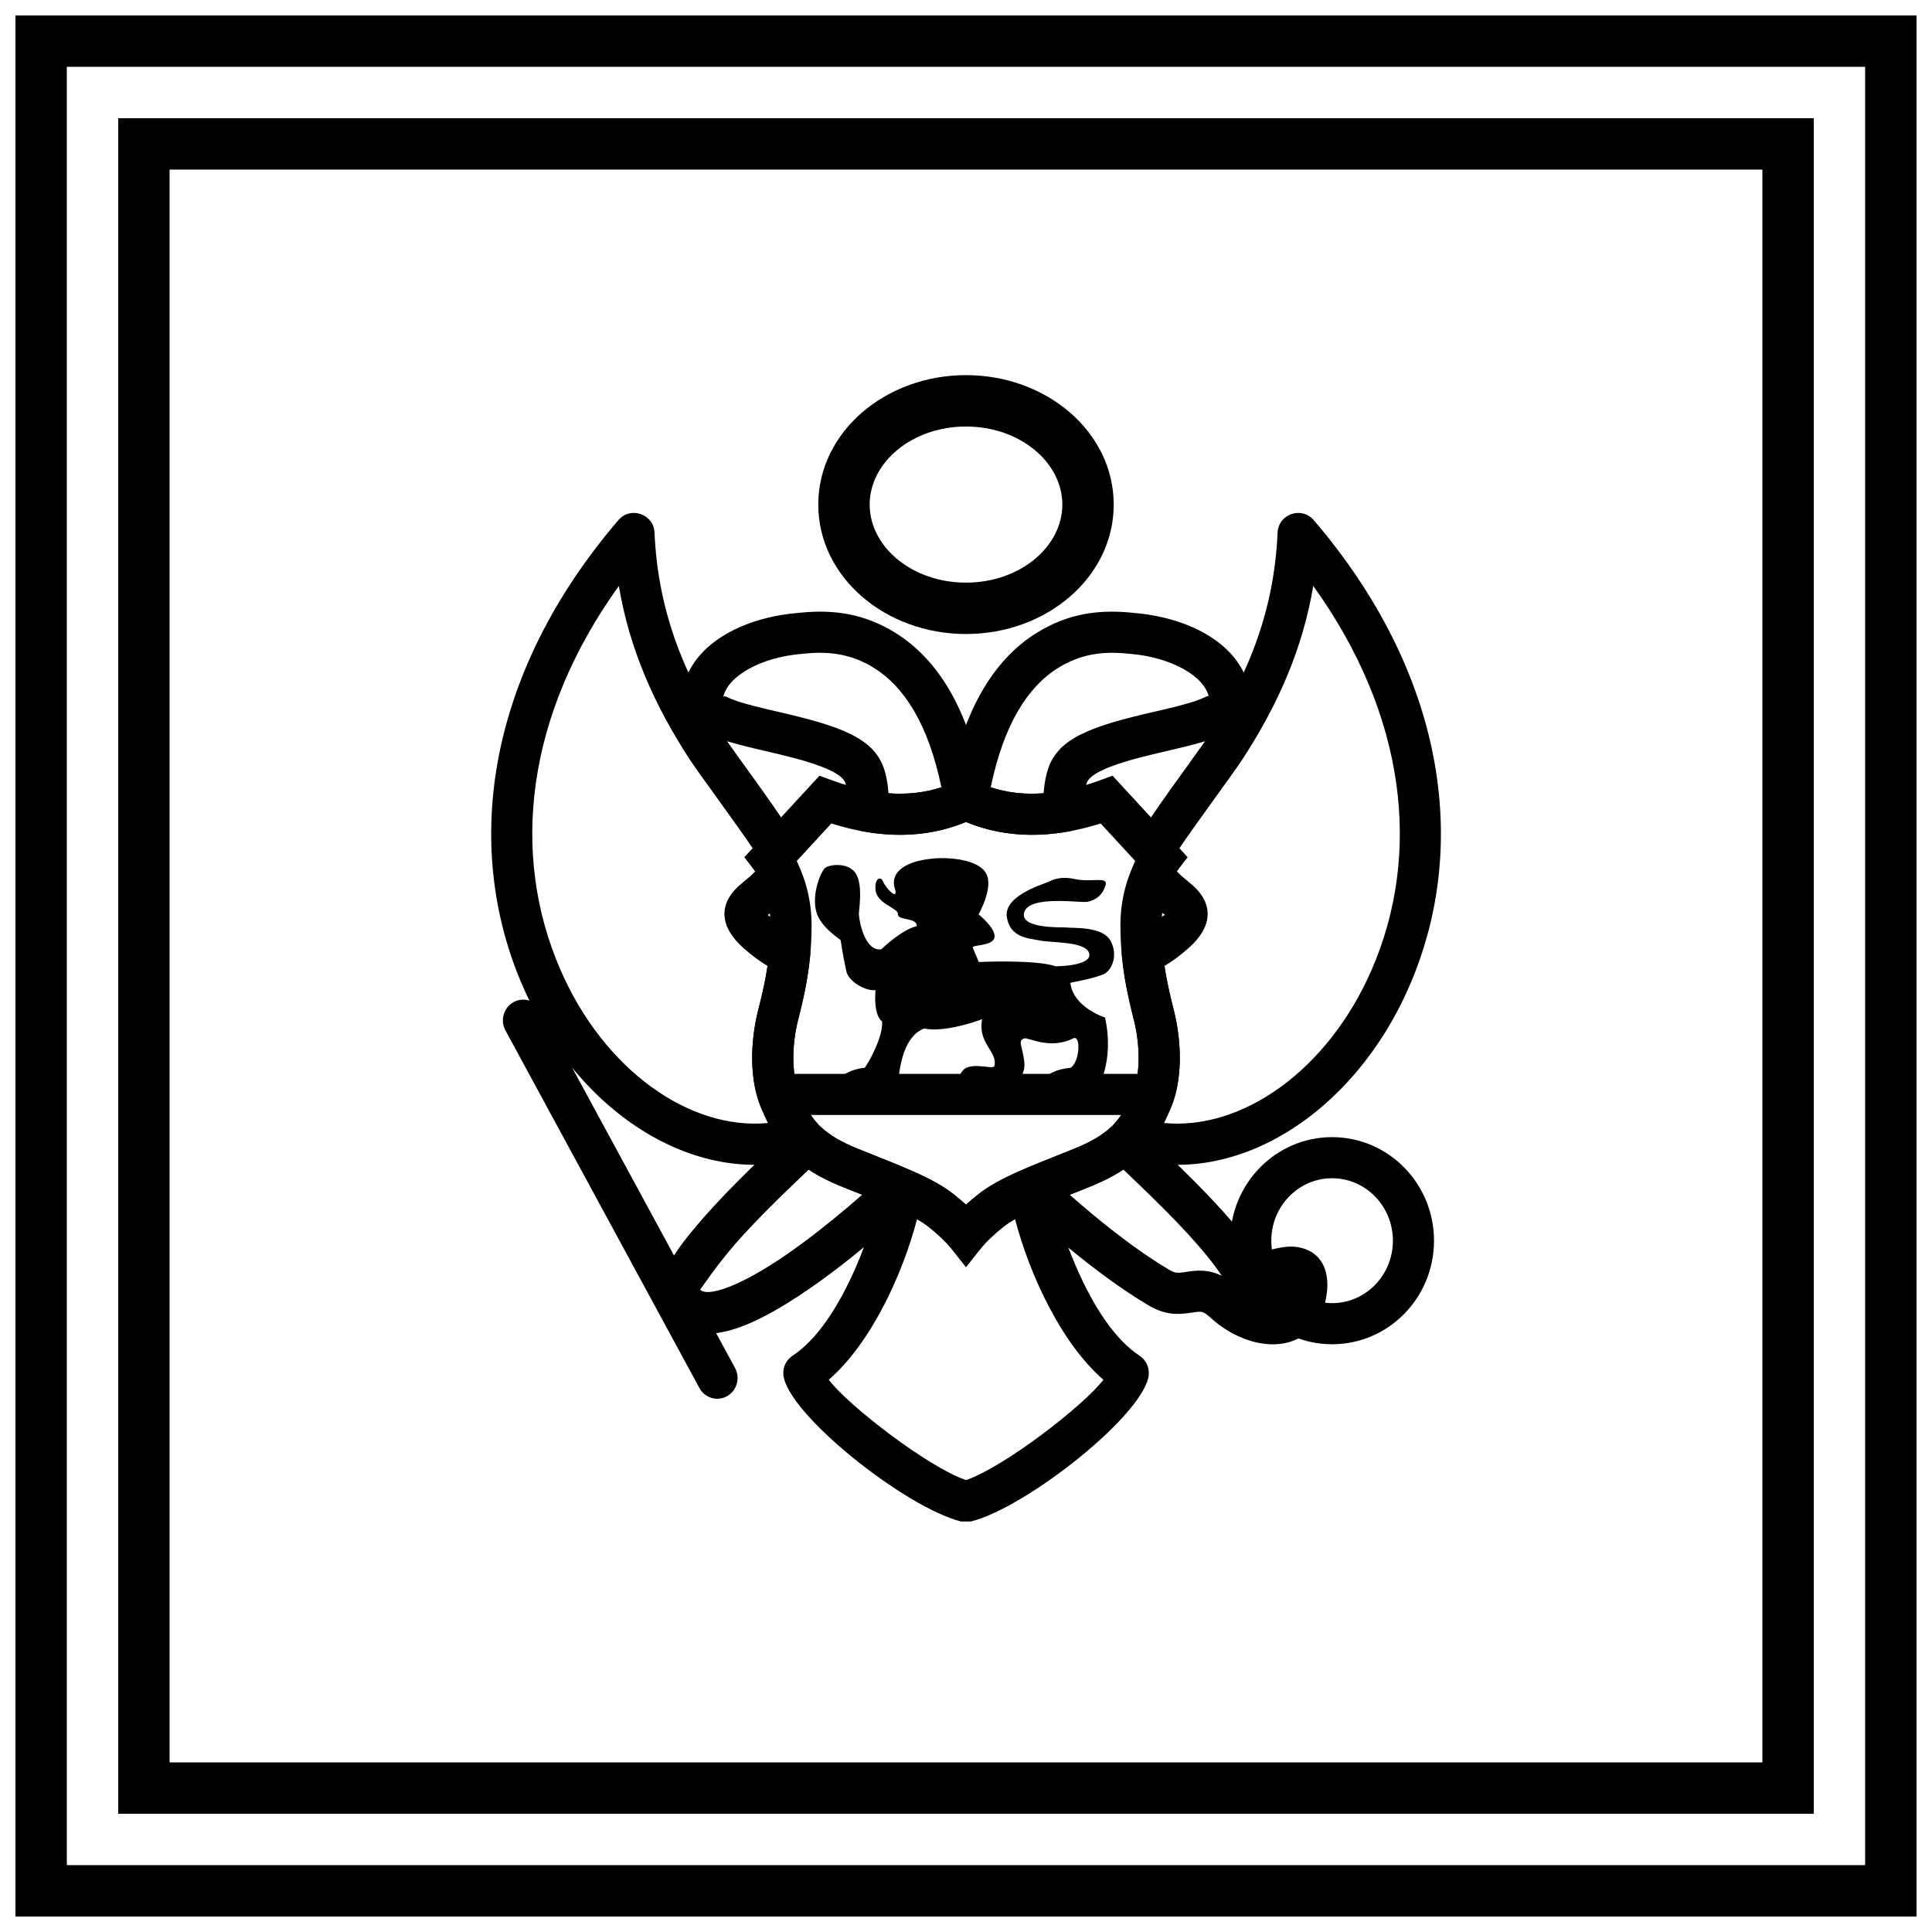
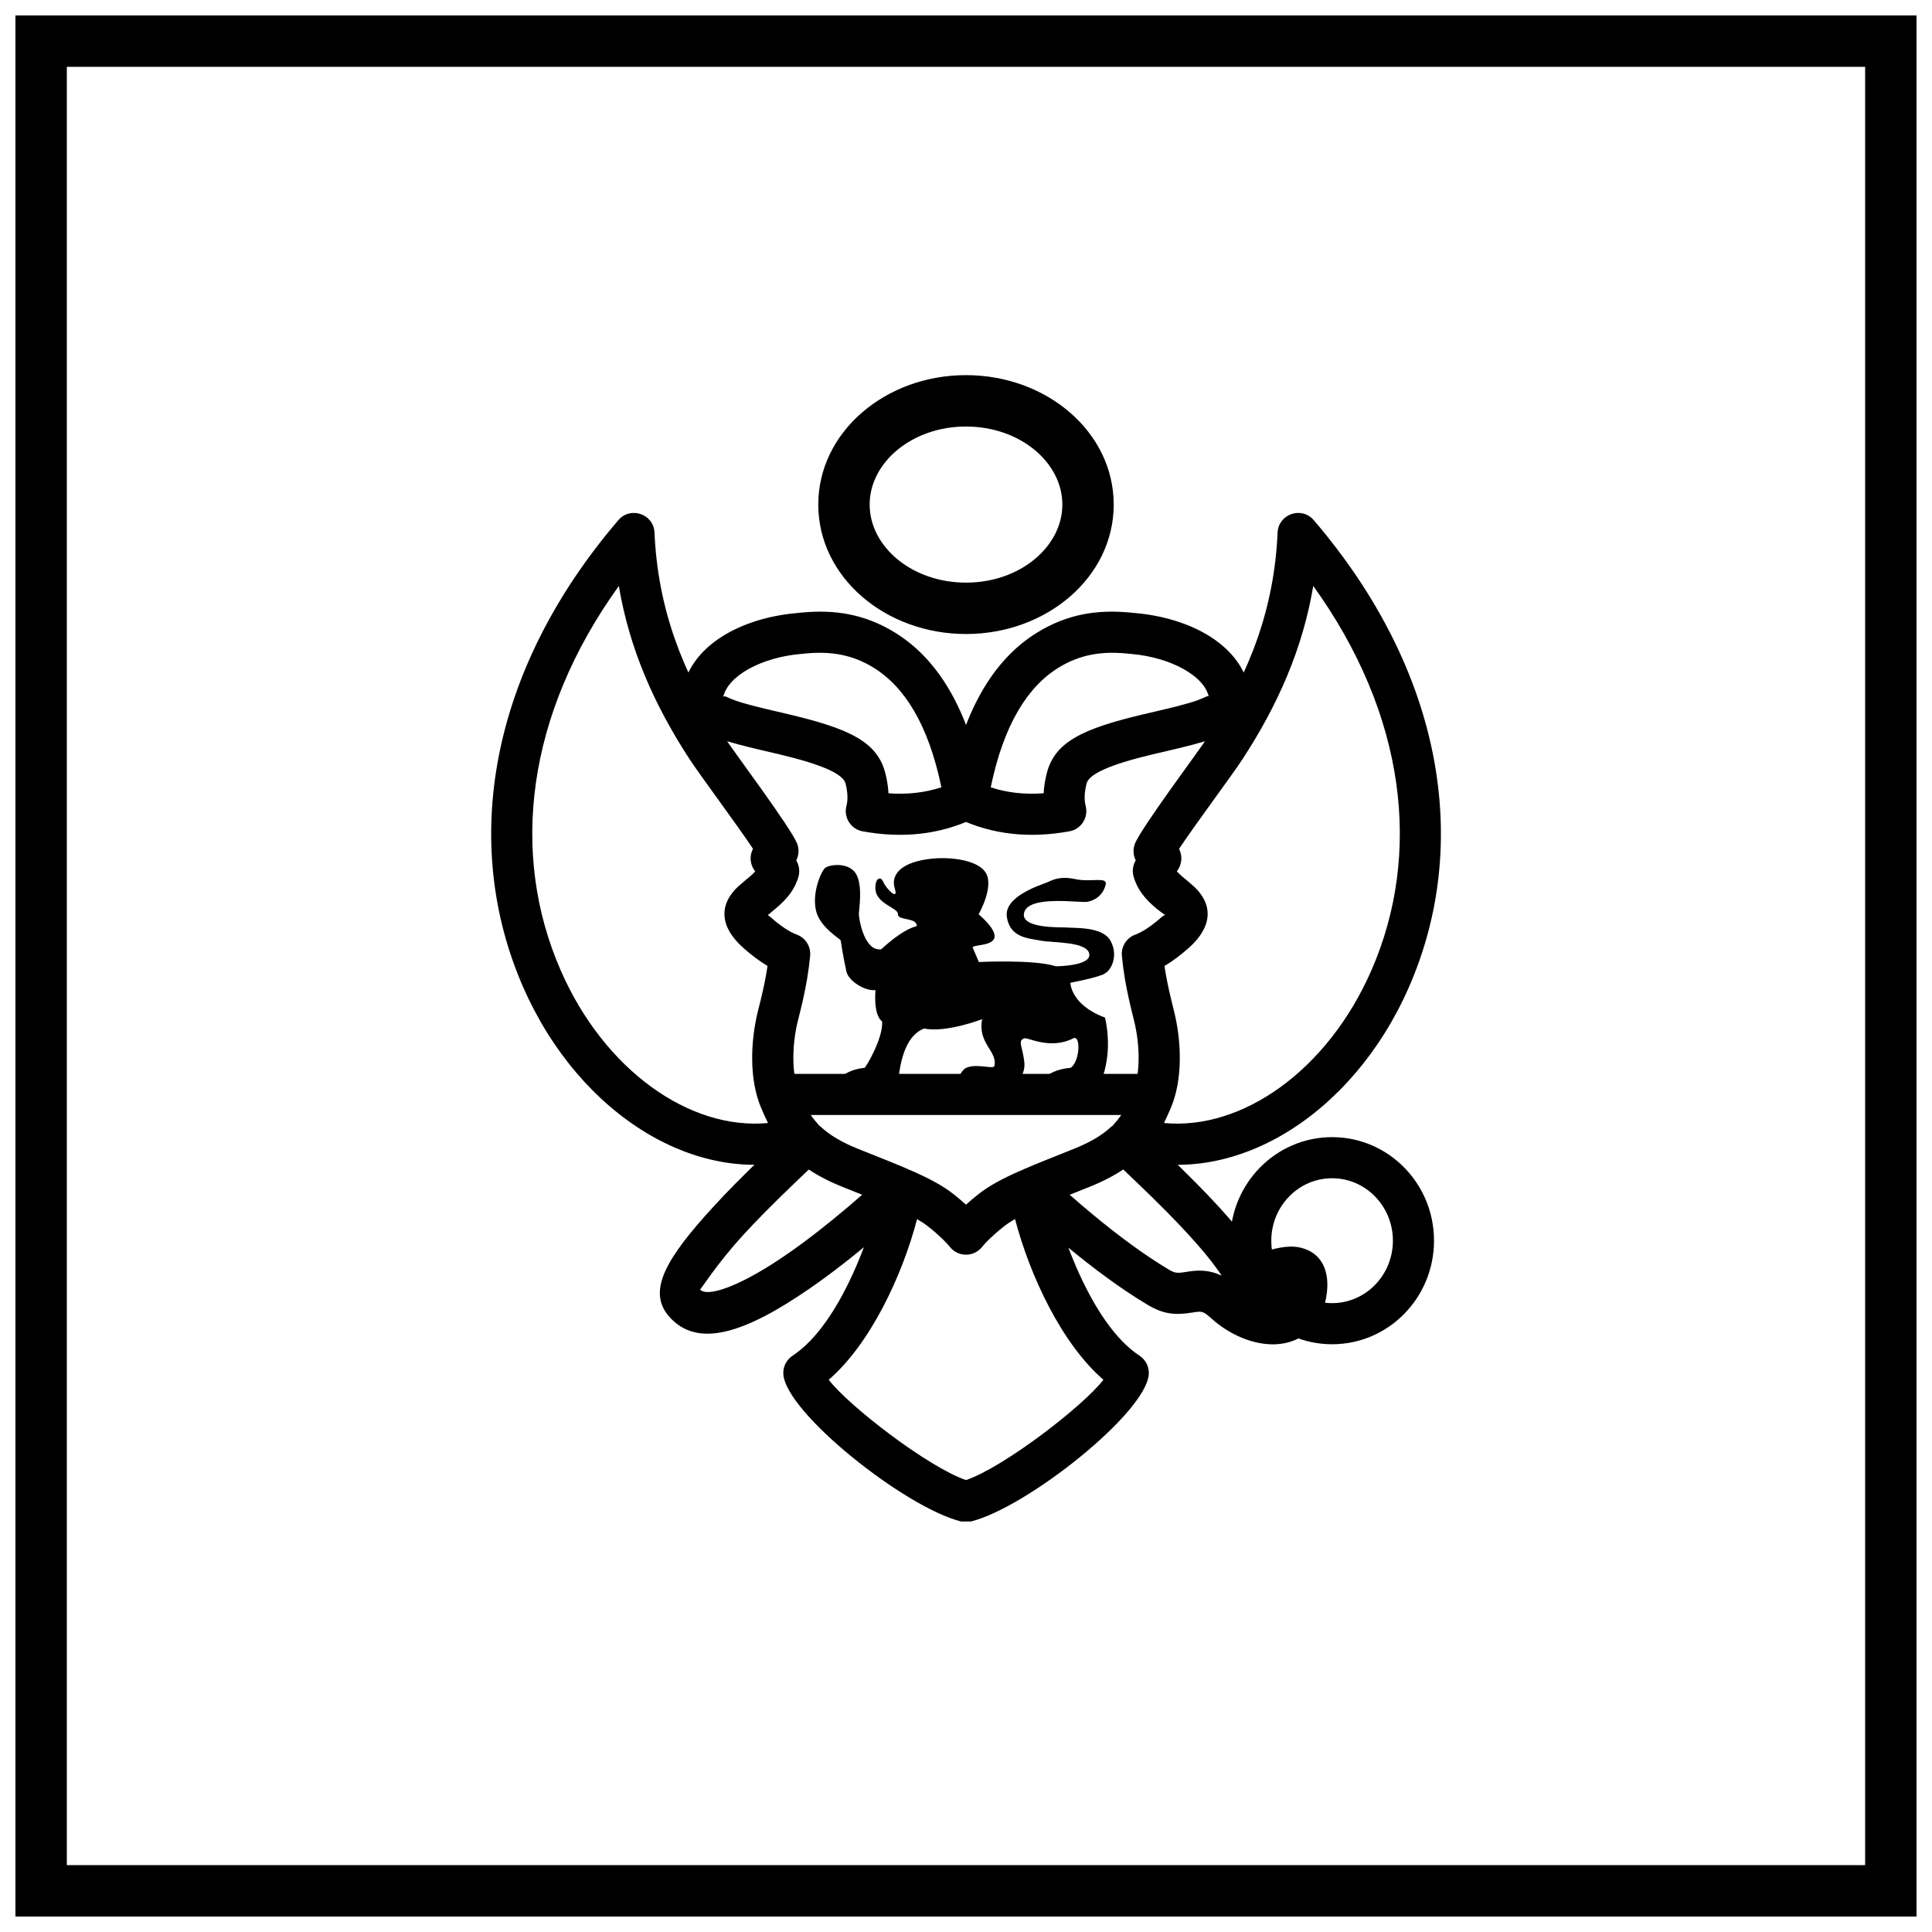
<svg xmlns="http://www.w3.org/2000/svg" width="800px" height="800px" version="1.1" viewBox="144 144 512 512">
  <defs>
    <clipPath id="a">
      <path d="m148.09 148.09h503.81v503.81h-503.81z" />
    </clipPath>
  </defs>
-   <path d="m188.94 188.94v422.11h422.11v-422.11zm435.73-13.613v449.34h-449.34v-449.34z" />
  <g clip-path="url(#a)">
    <path d="m161.71 161.71v476.57h476.57v-476.57zm490.19-13.617v503.81h-503.81v-503.81z" />
  </g>
  <path d="m363.62 509.65c5.156 6.793 26.199 23.09 36.379 26.59 10.199-3.496 31.254-19.797 36.414-26.59-10.992-9.488-19.48-27.531-23.418-42.582-1.18 0.676-2.144 1.316-2.977 1.973-2.969 2.344-4.891 4.312-5.75 5.398-2.18 2.754-6.359 2.758-8.539 0-0.859-1.082-2.781-3.055-5.758-5.402-0.82-0.648-1.777-1.285-2.941-1.953-3.945 15.062-12.426 33.086-23.41 42.566zm39.652-49.16c2.801-2.211 6.199-4.074 11.363-6.336 3.234-1.418 6.941 0.57 7.551 4.047 0.77 4.391 3.504 13.426 6.922 21.336 4.824 11.176 10.613 19.637 16.875 23.734 1.656 1.082 2.594 2.973 2.453 4.945-0.73 10.227-32.234 35.27-47.121 38.988h-2.641c-14.855-3.719-46.352-28.77-47.082-38.988-0.141-1.973 0.801-3.863 2.453-4.945 6.258-4.098 12.043-12.547 16.867-23.711 3.418-7.906 6.152-16.938 6.93-21.348 0.609-3.477 4.316-5.461 7.551-4.043 5.144 2.254 8.535 4.113 11.328 6.316 1.219 0.965 2.312 1.891 3.277 2.762 0.961-0.871 2.055-1.797 3.273-2.758zm-35.762-1.859c-3.551-1.414-6.578-2.965-9.164-4.695-1.391 1.324-2.769 2.637-3.277 3.121-3.188 3.051-5.883 5.691-8.461 8.305-1.934 1.961-3.723 3.836-5.371 5.625-7.644 8.324-11.559 14.914-11.727 14.727 1.914 2.191 10.707-0.793 23.066-9.34 5.269-3.644 10.828-8 16.41-12.738 1.219-1.035 2.387-2.043 3.496-3.019-1.367-0.551-2.992-1.195-4.973-1.984zm8.527 13.305c-5.836 4.957-11.664 9.523-17.266 13.395-17.191 11.895-29.902 16.211-37.469 7.547-5.914-6.773-0.734-15.496 11.914-29.258 1.738-1.895 3.613-3.856 5.633-5.906 2.66-2.699 5.43-5.406 8.684-8.523 1.066-1.02 5.707-5.43 6.664-6.352 2.074-2.004 5.352-2.043 7.473-0.09 2.289 2.109 5.441 4 9.867 5.762 7.828 3.113 10.184 4.066 13.156 5.356 3.598 1.555 4.426 6.289 1.566 8.973-2.773 2.598-6.246 5.719-10.223 9.098zm-30.371-34.441c-3.047-7.223-2.875-17.133-0.824-25.465 0.613-2.445 0.941-3.785 1.273-5.246 0.531-2.336 0.957-4.559 1.285-6.805-2.039-1.203-4.172-2.785-6.414-4.773-6.309-5.598-6.516-11.473-1.367-16.277 0.691-0.645 3.234-2.746 2.949-2.5 0.664-0.566 1.18-1.055 1.574-1.496-0.035-0.047-0.066-0.09-0.094-0.125-1.324-1.723-1.473-4.023-0.496-5.871-3.957-5.988-14.086-19.574-16.785-23.711-9.551-14.645-15.996-29.488-18.77-45.941-24.598 34.199-28.867 71.031-15.426 101.83 11.527 26.414 34.148 42.473 54.961 40.496-0.609-1.227-1.219-2.578-1.867-4.117zm1.18-50.805c0.059-0.246 0.418-0.477 1.371 0.367 2.789 2.477 5.102 3.941 6.953 4.629 2.316 0.859 3.762 3.172 3.523 5.629-0.391 4.07-1.039 7.852-1.953 11.883-0.359 1.574-0.719 3.027-1.324 5.441-1.539 6.258-1.676 13.977 0.285 18.621 1.754 4.148 2.953 6.297 4.852 8.371 2.691 2.934 1.426 7.668-2.371 8.871-28.574 9.051-60.656-10.805-75.594-45.031-16.5-37.812-9.09-83.508 25.289-123.63 3.215-3.75 9.363-1.625 9.574 3.309 0.863 19.945 7.309 37.051 18.441 54.121 2.484 3.812 17.703 24.09 19.348 28.27 0.578 1.477 0.48 3.102-0.223 4.473 0.078 0.152 0.156 0.309 0.234 0.469 0.609 1.242 0.723 2.672 0.316 3.996-1.023 3.332-2.922 5.676-5.949 8.25 0.039-0.031-1.758 1.449-2.402 2.016zm46.633-34.051c-3.449-16.629-9.785-26.676-18.043-31.742-5.711-3.504-11.418-4.305-17.738-3.731-0.859 0.082-0.859 0.082-1.613 0.156-10.129 0.887-19.289 5.711-20.445 11.508 0.18-0.465 0.445-0.371 1.309 0.031 2.16 1.008 5.234 1.895 10.863 3.215 0.207 0.051 4.152 0.969 5.332 1.25 16.004 3.816 23.43 7.277 25.52 15.73 0.441 1.797 0.707 3.519 0.789 5.172 4.984 0.371 9.648-0.152 14.027-1.59zm-25.164 4.93c0.406-1.539 0.375-3.453-0.227-5.894-0.621-2.508-6-5.016-17.473-7.75-1.145-0.273-5.066-1.188-5.301-1.242-16.23-3.816-21.852-6.434-20.488-15.246 1.914-12.371 15.59-19.676 30.305-20.965 0.574-0.059 0.574-0.059 1.582-0.156 8.445-0.766 16.348 0.344 24.418 5.297 11.863 7.277 20.199 21.402 23.895 43.527 0.402 2.406-0.848 4.785-3.055 5.824-8.953 4.211-18.789 5.277-29.363 3.348-3.121-0.57-5.098-3.672-4.293-6.742zm52.266-3.344c0.082-1.648 0.344-3.371 0.789-5.168 2.09-8.453 9.512-11.914 25.516-15.73 1.18-0.281 5.125-1.199 5.336-1.25 5.625-1.32 8.699-2.207 10.859-3.215 1.332-0.617 1.238-0.512 1.355 0.242-0.914-5.918-10.207-10.879-20.488-11.781-0.754-0.074-0.754-0.074-1.617-0.156-6.32-0.574-12.027 0.227-17.738 3.731-8.262 5.066-14.594 15.117-18.043 31.754 4.379 1.43 9.043 1.953 14.031 1.574zm-1.684-42.613c8.07-4.953 15.977-6.062 24.418-5.297 1.012 0.098 1.012 0.098 1.582 0.156 14.715 1.289 28.391 8.594 30.305 20.965 1.363 8.812-4.258 11.43-20.488 15.246-0.234 0.055-4.156 0.969-5.301 1.242-11.473 2.734-16.852 5.242-17.469 7.75-0.605 2.441-0.637 4.352-0.23 5.891 0.801 3.066-1.172 6.168-4.289 6.738-10.578 1.934-20.414 0.879-29.363-3.32-2.211-1.039-3.461-3.422-3.059-5.828 3.691-22.137 12.031-36.266 23.895-43.543zm34.98 95.137c0.328 1.465 0.664 2.824 1.273 5.285 2.055 8.324 2.227 18.238-0.824 25.465-0.648 1.535-1.254 2.887-1.863 4.109 20.816 1.996 43.449-14.055 54.984-40.477 13.453-30.805 9.184-67.645-15.418-101.85-2.773 16.453-9.219 31.297-18.77 45.941-2.691 4.129-12.852 17.758-16.805 23.742 0.961 1.844 0.805 4.125-0.512 5.84-0.023 0.031-0.047 0.062-0.074 0.102 0.395 0.449 0.914 0.941 1.594 1.52-0.289-0.246 2.254 1.855 2.945 2.5 5.148 4.805 4.941 10.68-1.367 16.277-2.246 1.996-4.387 3.582-6.438 4.785 0.328 2.231 0.75 4.438 1.273 6.758zm-9.102-39.168c1.637-4.195 16.898-24.527 19.359-28.309 11.133-17.07 17.578-34.176 18.441-54.121 0.211-4.934 6.359-7.059 9.578-3.309 34.383 40.129 41.789 85.832 25.277 123.65-14.945 34.227-47.039 54.074-75.617 45.004-3.789-1.207-5.055-5.934-2.367-8.871 1.898-2.074 3.094-4.219 4.844-8.363 1.961-4.644 1.828-12.363 0.281-18.633-0.605-2.426-0.965-3.902-1.32-5.481-0.906-4.016-1.551-7.773-1.938-11.824-0.238-2.461 1.211-4.773 3.531-5.629 1.852-0.688 4.172-2.156 6.965-4.637 0.953-0.844 1.316-0.613 1.371-0.367-1.016-0.512-2.809-1.992-2.773-1.961-3.047-2.59-4.953-4.953-5.969-8.32-0.398-1.32-0.281-2.738 0.324-3.977 0.074-0.145 0.145-0.289 0.215-0.43-0.68-1.359-0.773-2.965-0.203-4.422zm-12.289 91.051c-1.992 0.793-3.625 1.441-5 1.992 1.859 1.645 3.859 3.363 5.988 5.129 7.055 5.859 13.938 10.922 20.23 14.676 1.629 0.973 2.246 1.027 4.59 0.652 0.395-0.062 0.395-0.062 0.84-0.133 3.164-0.469 5.883-0.215 8.617 1.129-1.949-3.019-4.996-6.769-8.961-11.09-1.648-1.789-3.438-3.664-5.371-5.625-2.578-2.617-5.277-5.258-8.473-8.316-0.5-0.477-1.883-1.793-3.277-3.121-2.594 1.734-5.625 3.289-9.184 4.707zm49.051 30.734c1.953-0.074 2.906-0.949 3.266-3.922-0.406 0.082-0.898 0.195-1.461 0.344-0.742 0.203-0.742 0.203-1.527 0.43-3.176 0.926-3.582 1.035-4.887 1.23-0.48 0.074-0.957 0.125-1.418 0.148 2.109 1.184 4.297 1.836 6.027 1.77zm-2.769-13.609c0.863-0.246 0.863-0.246 1.785-0.5 3.863-1.02 6.641-1.281 9.453-0.207 4.422 1.684 6.234 5.918 5.652 11.34-0.91 8.453-6.227 13.578-13.703 13.863-5.742 0.219-12.16-2.519-17.012-6.926-1.902-1.73-2.426-1.867-4.211-1.602-0.328 0.051-0.328 0.051-0.707 0.109-4.637 0.746-7.684 0.465-11.902-2.051-6.848-4.086-14.152-9.461-21.605-15.648-4.977-4.133-9.281-8.004-12.785-11.328-2.836-2.688-2-7.398 1.586-8.949 2.973-1.285 5.356-2.25 13.141-5.348 4.43-1.766 7.59-3.66 9.879-5.773 2.121-1.957 5.398-1.922 7.477 0.086 0.961 0.926 5.617 5.352 6.664 6.356 3.266 3.121 6.035 5.832 8.699 8.535 2.019 2.051 3.894 4.012 5.633 5.906 4.379 4.762 7.793 8.965 10.16 12.656 0.441-0.125 1.016-0.289 1.797-0.52z" />
  <path d="m400 312.02c-21.398 0-39.148-15.09-39.148-34.305 0-19.211 17.75-34.301 39.148-34.301 21.395 0 39.145 15.09 39.145 34.301 0 19.215-17.75 34.305-39.145 34.305zm0-13.617c14.32 0 25.531-9.527 25.531-20.688 0-11.156-11.211-20.684-25.531-20.684-14.324 0-25.531 9.527-25.531 20.684 0 11.16 11.207 20.688 25.531 20.688z" />
-   <path d="m338.79 506.52-51.41-94.77c-1.441-2.66-4.723-3.621-7.328-2.148-2.602 1.469-3.547 4.816-2.106 7.473l51.41 94.77c1.441 2.656 4.723 3.621 7.328 2.148 2.602-1.469 3.547-4.816 2.106-7.473z" />
  <path d="m497.02 500.24c-14.938 0-27.004-12.312-27.004-27.445 0-15.129 12.066-27.441 27.004-27.441 14.941 0 27.008 12.312 27.008 27.441 0 15.133-12.066 27.445-27.008 27.445zm0-10.895c8.875 0 16.113-7.387 16.113-16.551 0-9.164-7.238-16.547-16.113-16.547s-16.113 7.383-16.113 16.547c0 9.164 7.238 16.551 16.113 16.551z" />
-   <path d="m458.74 371.17-2.797 3.637c-0.395 0.516-1.145 1.754-1.941 3.602-1.367 3.195-2.191 6.812-2.184 10.789 0 6.156 0.715 11.602 2.059 17.551 0.328 1.465 0.664 2.824 1.273 5.285 2.055 8.324 2.227 18.238-0.824 25.465-4.531 10.73-9.488 16.215-21.84 21.133-12.395 4.934-15.766 6.359-19.156 8.25-1.32 0.734-2.394 1.438-3.312 2.16-2.969 2.344-4.891 4.312-5.75 5.398l-4.269 5.394-4.269-5.394c-0.859-1.082-2.781-3.055-5.758-5.402-0.91-0.719-1.988-1.426-3.316-2.164-3.391-1.887-6.738-3.305-19.145-8.242-12.355-4.918-17.312-10.402-21.844-21.137-3.047-7.223-2.875-17.133-0.824-25.465 0.613-2.445 0.941-3.785 1.273-5.246 1.355-5.957 2.078-11.418 2.078-17.59 0-3.965-0.824-7.582-2.195-10.773-0.797-1.855-1.551-3.098-1.949-3.613l-2.797-3.637 19.914-21.598 3.414 1.25c12.688 4.644 23.602 4.699 33.055 0.141l2.363-1.137 2.363 1.137c9.453 4.559 20.367 4.504 33.059-0.141l3.414-1.25zm-23.051-8.938c-12.969 4.086-24.922 4.055-35.691-0.398-10.773 4.453-22.723 4.484-35.691 0.398l-9.188 9.969c0.297 0.594 0.594 1.234 0.891 1.926 1.922 4.484 3.074 9.539 3.074 15.066 0 7.066-0.824 13.309-2.344 20.004-0.359 1.574-0.719 3.027-1.324 5.441-1.539 6.258-1.676 13.977 0.285 18.621 3.477 8.227 6.441 11.508 15.836 15.25 12.98 5.168 16.426 6.625 20.418 8.848 1.809 1.008 3.371 2.027 4.766 3.129 1.219 0.965 2.312 1.891 3.277 2.762 0.961-0.871 2.055-1.797 3.273-2.758 1.395-1.102 2.953-2.121 4.758-3.125 3.992-2.227 7.457-3.691 20.43-8.855 9.391-3.742 12.355-7.023 15.832-15.25 1.961-4.644 1.828-12.363 0.281-18.633-0.605-2.426-0.965-3.902-1.32-5.481-1.508-6.68-2.328-12.902-2.328-19.941-0.008-5.535 1.145-10.602 3.07-15.09 0.293-0.684 0.59-1.324 0.883-1.914z" />
  <path d="m411.67 432.8c0.344-0.836 4.281-3.066 3.781-7.394-0.504-4.324-1.844-5.539 0-6.234 0.918-0.344 6.816 3.117 12.977 0 2.051-1.035 1.758 6.234-0.711 7.809-7.504 0.617-9.105 5.465-9.25 5.82h16.234c0.066-0.137 4.719-7.394 2.148-19.137-9.133-3.34-9.188-9.215-9.188-9.215 3.996-0.785 6.836-1.496 8.523-2.133 2.527-0.957 4.231-5.223 2.09-9.047-2.144-3.816-9.68-3.254-11.715-3.481-0.898-0.102-12.566 0.457-11.109-4.078 1.453-4.531 14.785-2.383 16.66-2.719 2.59-0.465 4.297-2.191 4.898-4.492 0.598-2.305-3.832-0.617-8.031-1.52-4.199-0.898-5.996 0.227-7.59 0.902-1.594 0.672-11.402 3.648-10.559 9.152 0.844 5.508 5.773 5.617 8.91 6.234 3.137 0.621 12.297 0.172 12.926 3.488 0.629 3.316-8.859 3.316-8.859 3.316-5.793-1.863-20.402-1.125-20.402-1.125s-1.211-2.867-1.598-3.766c-0.383-0.898 5.082-0.332 5.719-2.644 0.641-2.309-4.18-6.234-4.18-6.234s3.992-6.949 2.035-10.75c-1.953-3.801-9.859-4.445-14.191-4.023-8.664 0.84-11.164 4.445-10.062 7.914s-2.254 0.117-3.027-1.684c-0.77-1.797-2.086-0.781-2.086 1.07-0.484 4.723 6.051 5.609 5.938 7.418-0.109 1.809 5.113 0.785 5 3.195-4.008 0.906-9.402 6.129-9.402 6.129-4.402 0.664-5.887-7.641-5.941-9.324-0.027-0.852 1.148-7.578-0.77-10.695-1.879-3.059-6.832-2.531-8.152-1.555-1 0.734-3.711 6.805-2.336 11.711 1.145 4.098 6.344 7.195 6.418 7.449 0.164 0.559 0.387 3.09 1.539 8.312 0.547 2.469 4.84 5.227 7.707 4.926-0.531 7.156 1.754 8.277 1.754 8.277 0.332 4.301-4.016 11.684-4.621 12.301-7.422 0.793-8.473 5.769-8.52 5.824h17.238c0.516-9.219 2.852-14.625 7.016-16.223 5.914 1.195 15.398-2.484 15.398-2.484-1.262 6.457 4.156 8.496 3.246 12.406-0.227 0.977-4.703-0.758-7.445 0.48-1.41 0.637-2.488 3.262-3.234 5.82z" />
  <path d="m352.34 439.48v-10.891h95.316v10.891z" />
</svg>